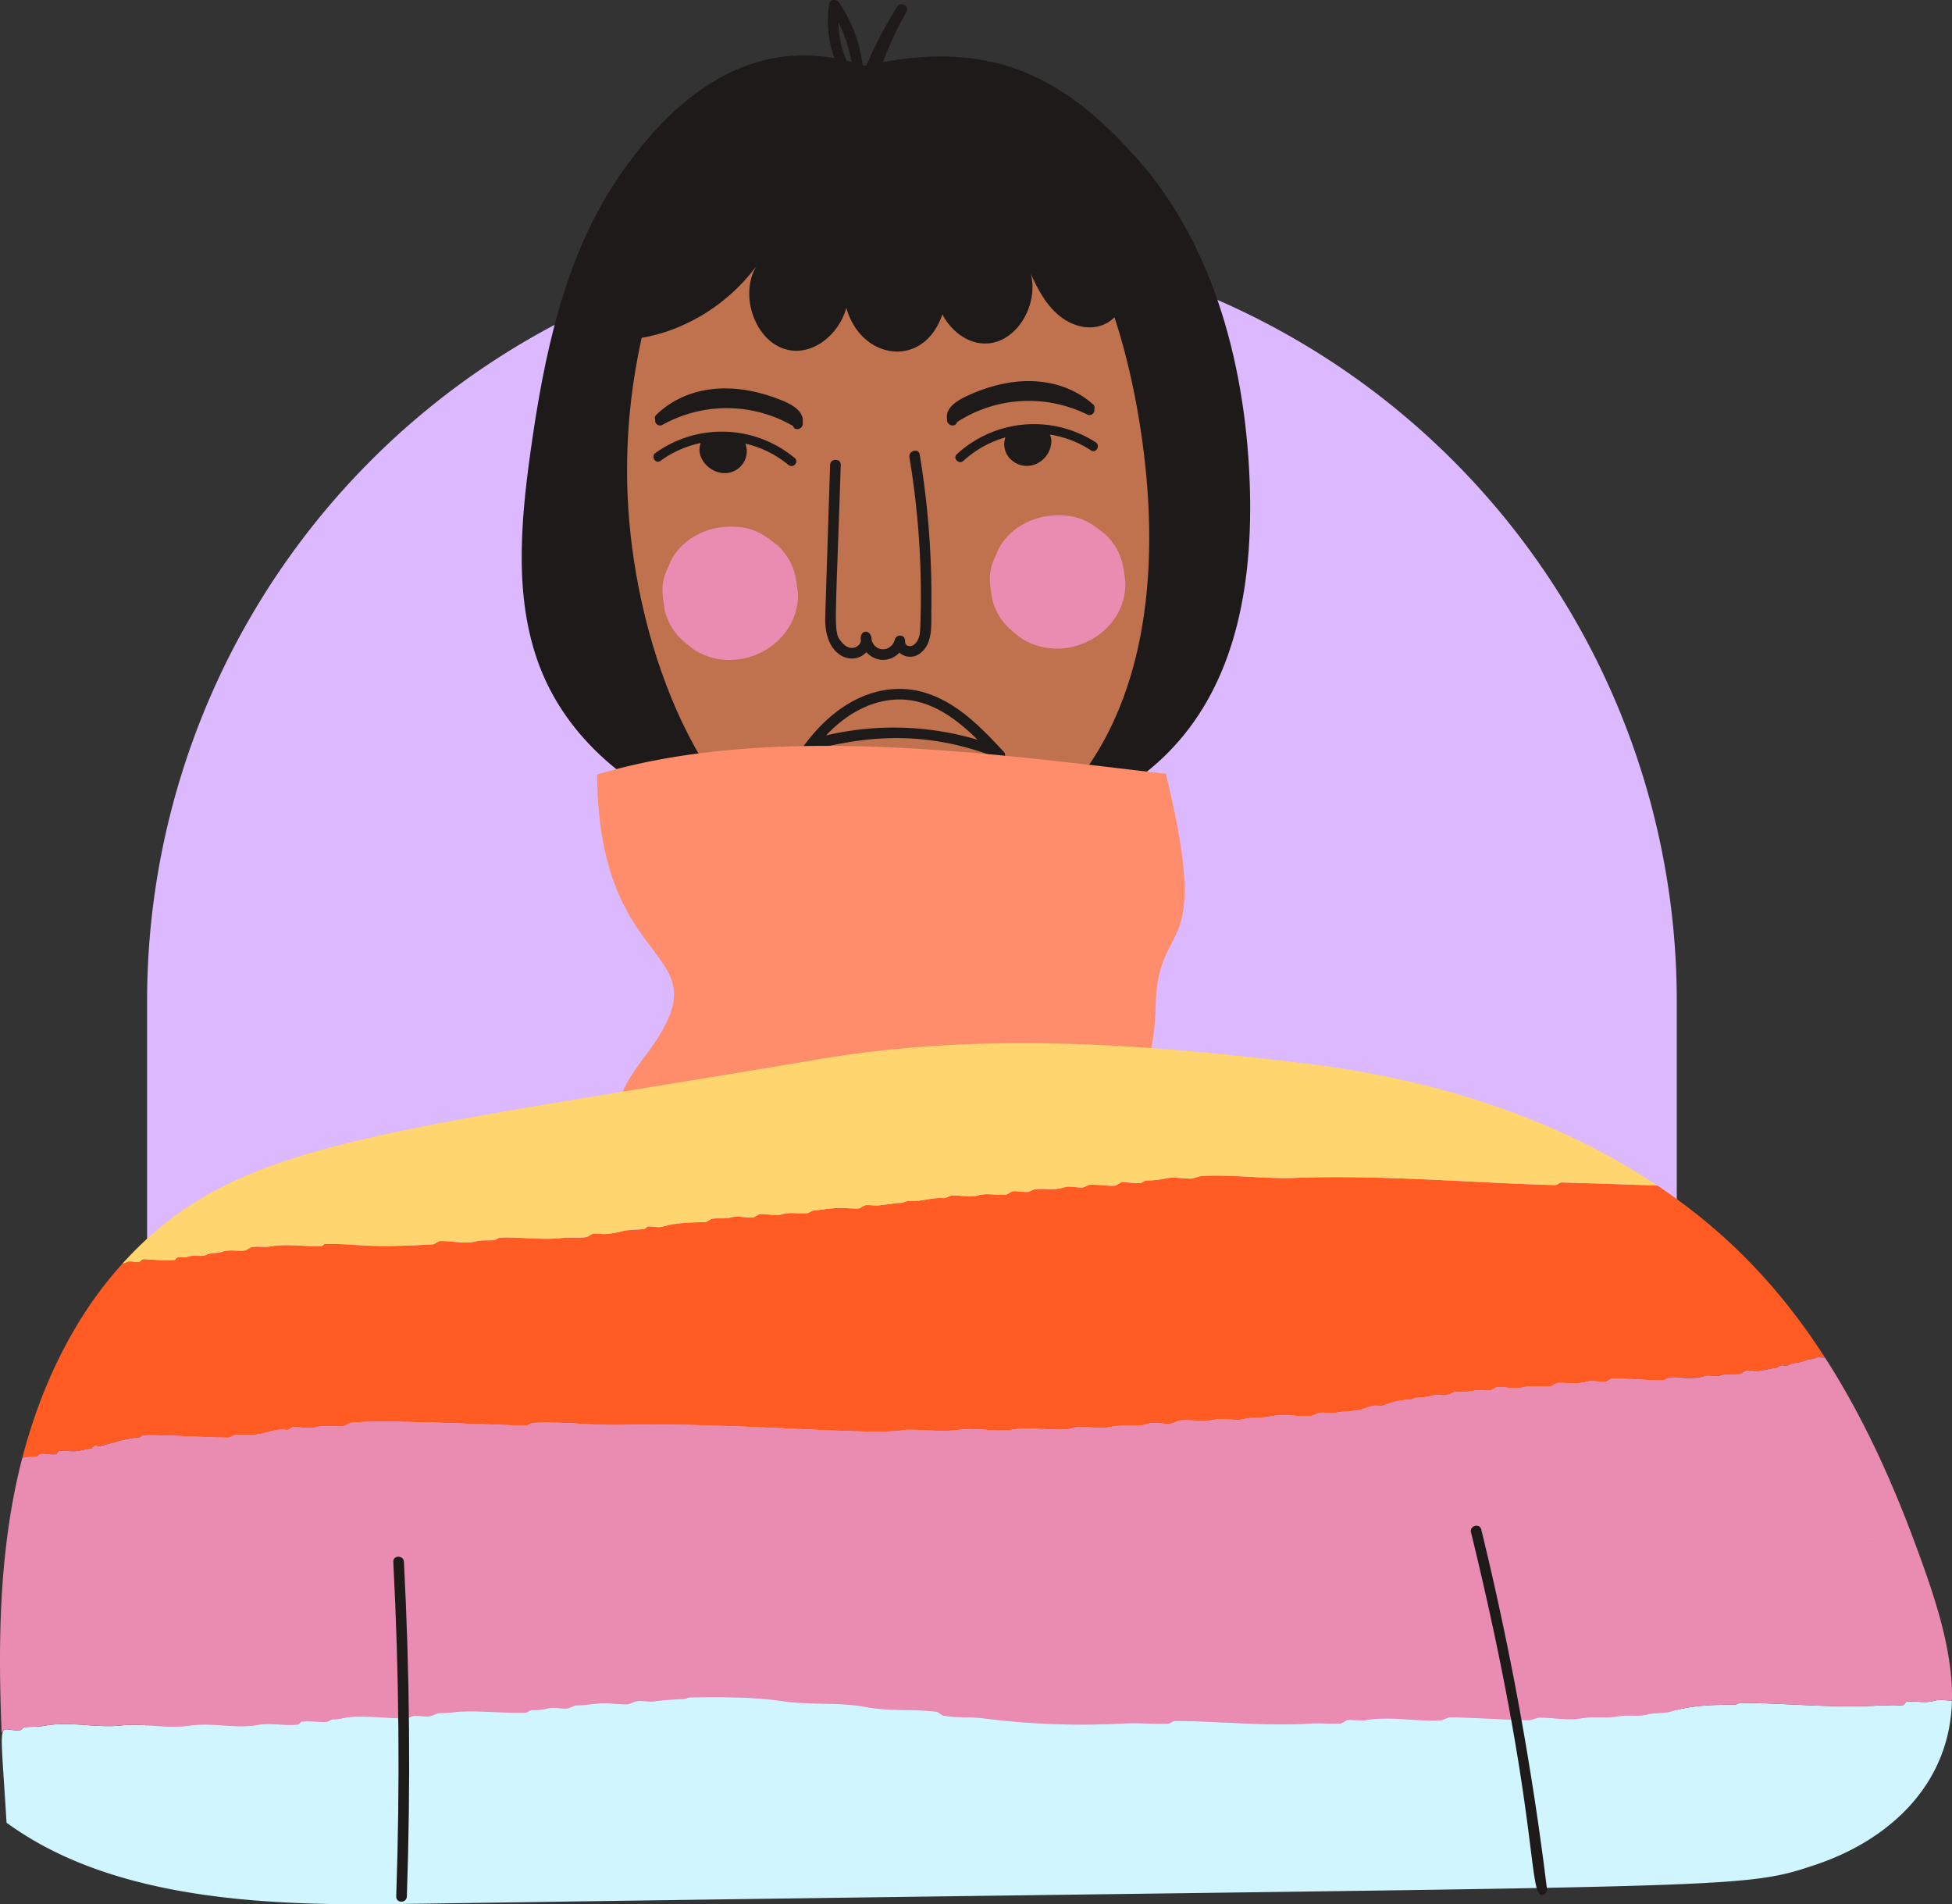
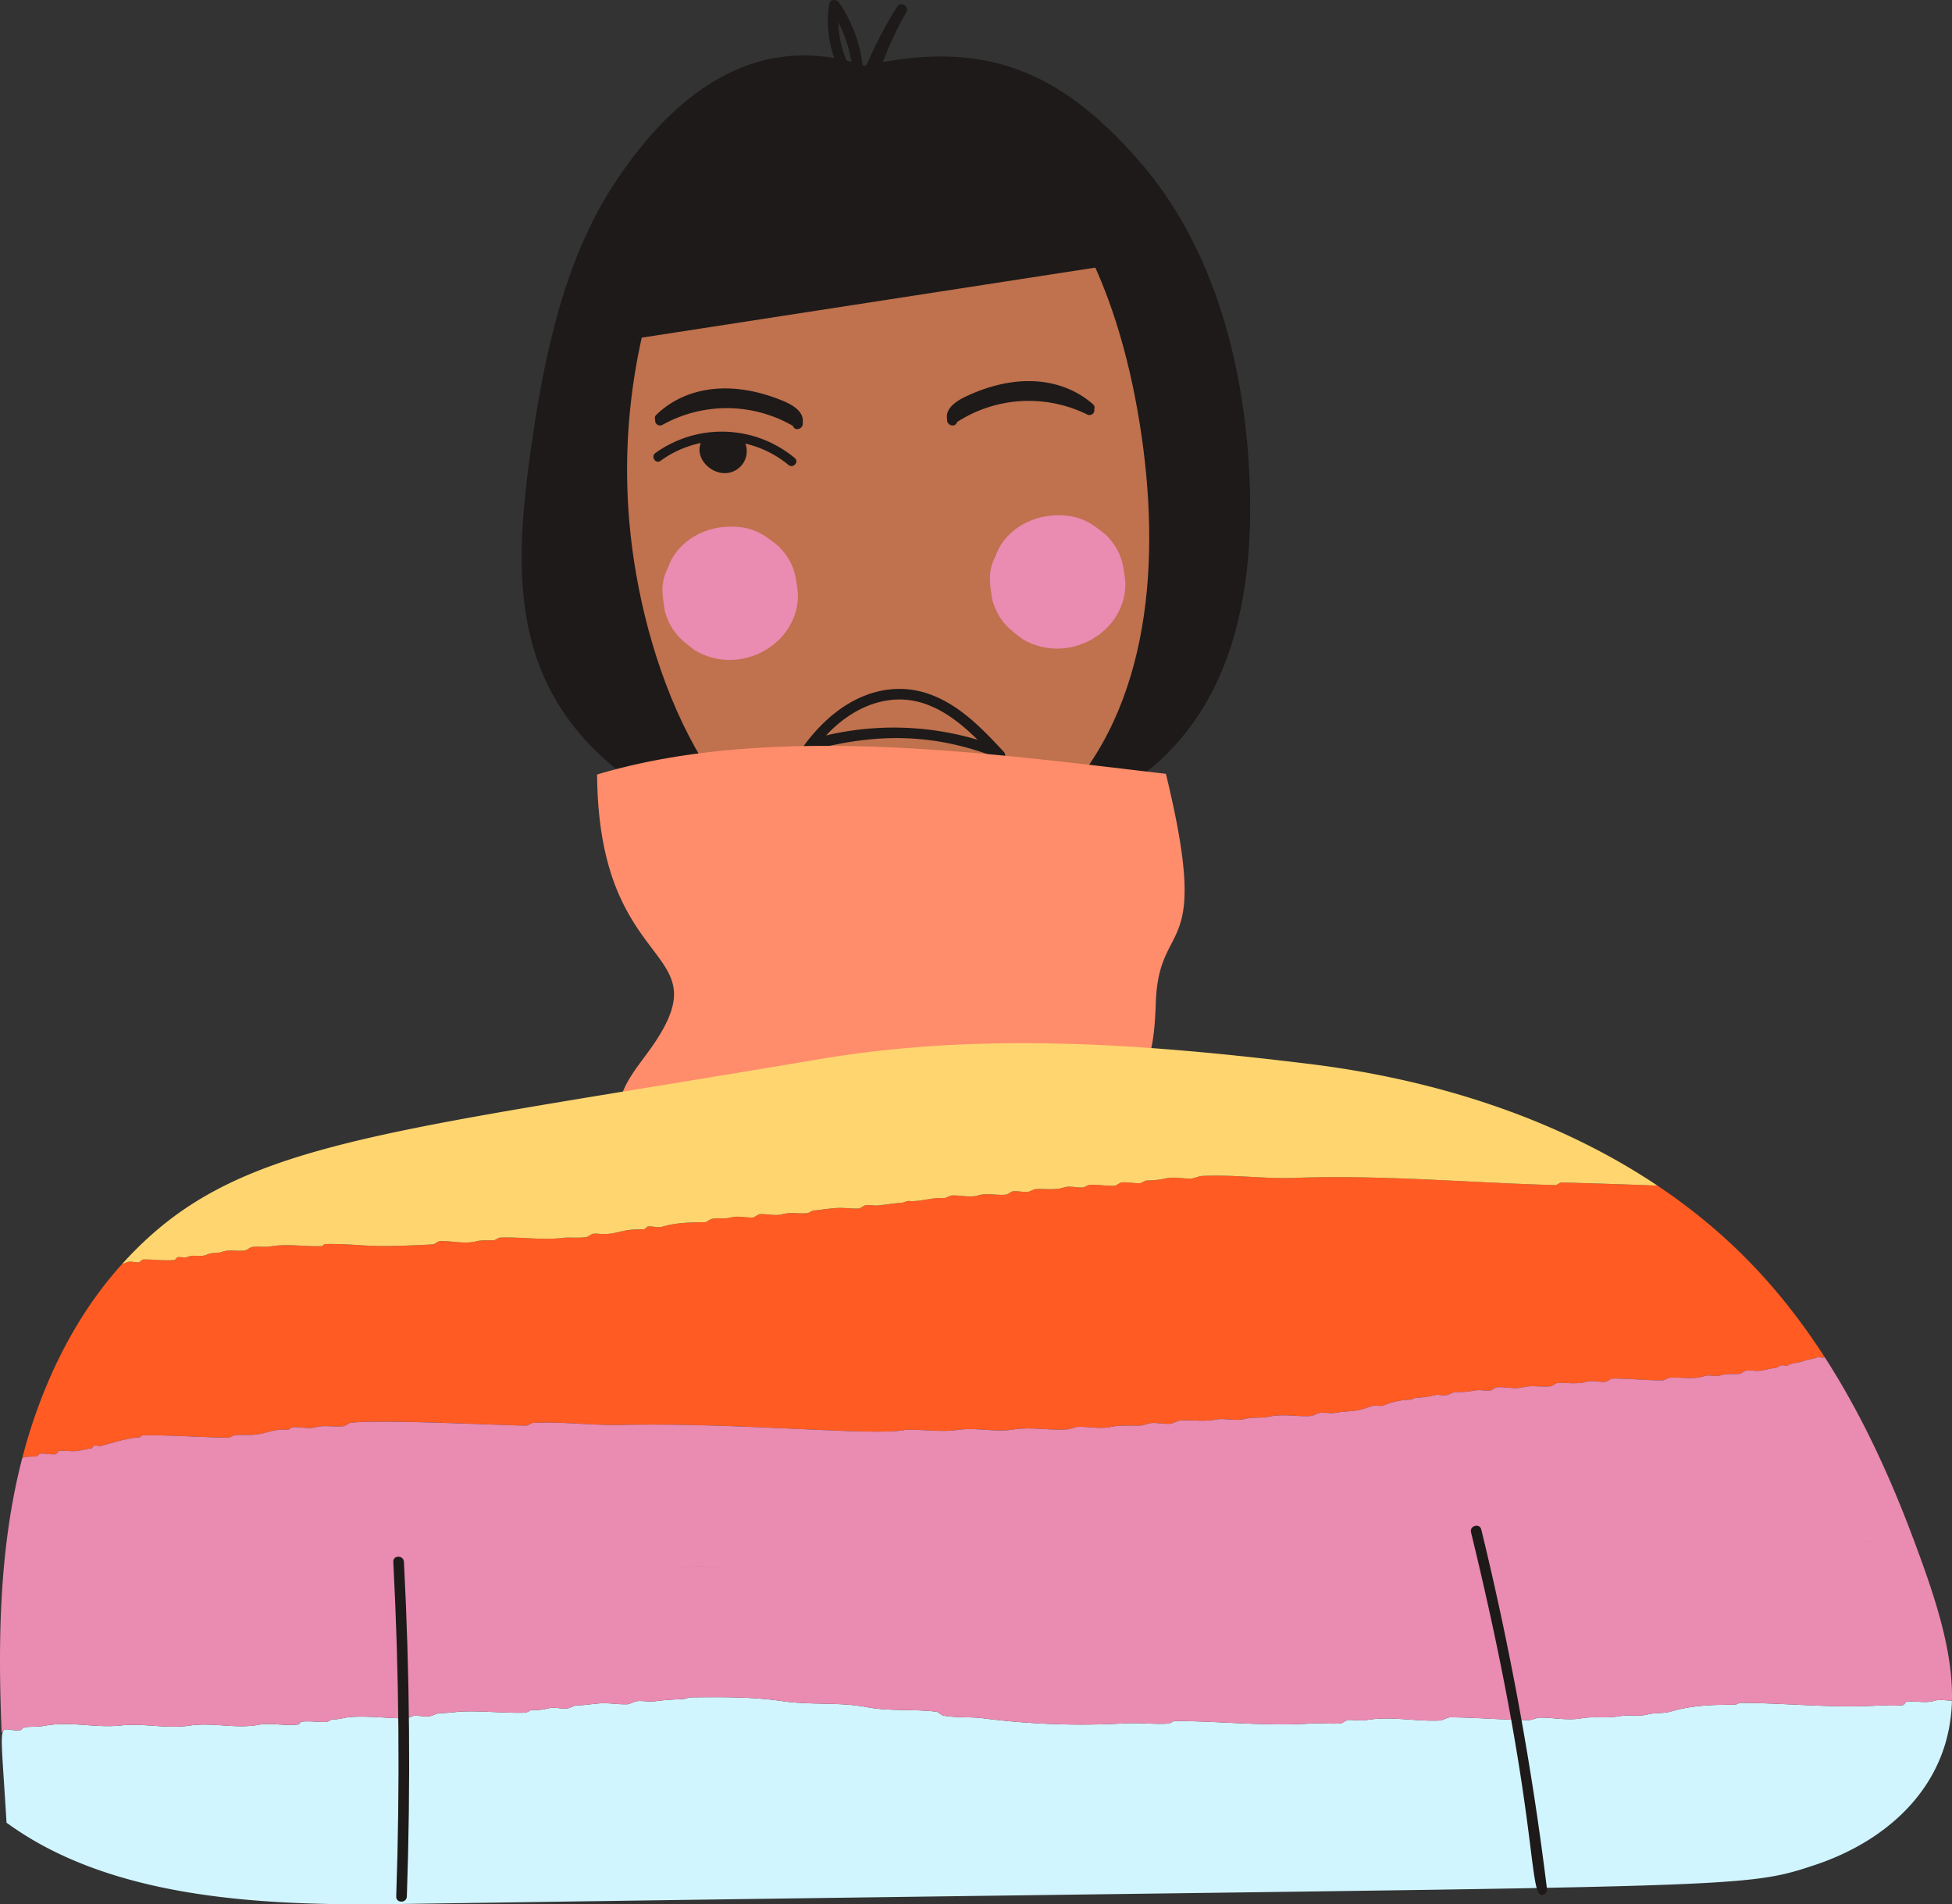
<svg xmlns="http://www.w3.org/2000/svg" width="729.912" height="711.922" viewBox="0 0 729.912 711.922">
  <rect x="0" y="0" width="729.912" height="711.922" fill="#333333" stroke="none" />
  <defs>
    <clipPath id="clip-path">
      <rect id="Rectangle_74" data-name="Rectangle 74" width="729.912" height="711.922" fill="none" />
    </clipPath>
  </defs>
  <g id="Group_396" data-name="Group 396" transform="translate(-743 -171.684)">
-     <path id="Rectangle_35" data-name="Rectangle 35" d="M286,0h0A286,286,0,0,1,572,286V613a0,0,0,0,1,0,0H0a0,0,0,0,1,0,0V286A286,286,0,0,1,286,0Z" transform="translate(798 260)" fill="#dcb8ff" />
    <g id="Group_167" data-name="Group 167" transform="translate(743 171.684)">
      <g id="Group_141" data-name="Group 141" clip-path="url(#clip-path)">
        <path id="Path_932" data-name="Path 932" d="M143.8,58.077c-19.694,29.381-27.243,65.95-32.236,101.69-3.846,27.515-6.255,56.726,4.239,82.191,10,24.27,30.889,42.1,53.968,51.875s48.3,12.254,73.131,12.353c99.921.4,139.985-47.3,137.685-132.388-1.205-44.571-13.045-90.542-41.62-123.049C309.449,17.165,281.491,5.327,236.522,15.362,198.375,2.636,167.65,22.5,143.8,58.077" transform="translate(86.795 9.217)" fill="#1d1a19" />
        <path id="Path_933" data-name="Path 933" d="M321.869,142.735C304.121,31.461,237.807,4.177,189.245,27.213c-2.036.966-1.477.924-2.028.613-6.379-3.6-10.162-1.3-13.048,0-6.433,4.066-50.527,65.8-43.191,151.266,4.495,52.4,29.269,117.859,77.211,131.732,29.213,8.455,60.951-3.67,83.4-26.751,34.5-35.47,38.3-91.078,30.285-141.338" transform="translate(104.323 15.764)" fill="#c0714d" />
-         <path id="Path_934" data-name="Path 934" d="M316.78,86.76c-3-26.623-22.337-48.918-45.3-59.767C242.543,13.317,191.838,4.4,169.872,33.912a238.586,238.586,0,0,0-39.05,81.556c18.339-1.888,35.784-12.083,47.236-27.486-6.72,10.923-.441,28.837,11.858,31.422,9.571,2.01,19.06-6.046,21.7-15.763,5.446,19.572,28.9,23.034,35.91,2.47,3.52,6.655,10.195,11.546,17.4,10.82,11.058-1.113,18.577-14.974,15.657-26.014,2.468,5.509,5.327,10.825,9.622,14.778,11.438,10.53,29.368,5.8,26.58-18.936" transform="translate(104.856 11.421)" fill="#1d1a19" />
+         <path id="Path_934" data-name="Path 934" d="M316.78,86.76c-3-26.623-22.337-48.918-45.3-59.767C242.543,13.317,191.838,4.4,169.872,33.912a238.586,238.586,0,0,0-39.05,81.556" transform="translate(104.856 11.421)" fill="#1d1a19" />
        <path id="Path_935" data-name="Path 935" d="M241.625,166.449c-8.179-8.813-16.608-17.588-27.972-21.6-14.016-4.947-31.874-.692-46.571,19.109-1.157,1.558,1.34,4.788,3.668,1.69,22.254-5.828,43.344-6.419,67.049,2.519.339.366.679.728,1.018,1.1,1.742,1.875,4.547-.939,2.809-2.81m-66.438-6.093c5.574-5.927,12.4-10.676,20.415-12.6,14.273-3.428,25.92,3.933,36.27,14.218a110.217,110.217,0,0,0-56.685-1.62" transform="translate(133.685 114.586)" fill="#1d1a19" />
        <path id="Path_936" data-name="Path 936" d="M336.625,165.226c17.217,70.719-2.6,52.839-3.767,85.469-.872,24.339-3.821,43.964-52.316,52.55a538.963,538.963,0,0,1-116.43,7.775c-13.021-.546-29.354-4.356-31.687-17.179-1.879-10.33,6.948-19.046,12.82-27.751,24.983-37.052-20.777-25.378-21.307-100.6,64.811-19.4,146.3-8,212.687-.265" transform="translate(99.338 124.063)" fill="#ff8d6b" />
        <path id="Path_937" data-name="Path 937" d="M11.306,347.913c1.863-.2,3.962.405,5.823.207.54-.245.832-1.03,1.371-1.276,2.392-.18,4.756.434,7.157-.011,1.6-.209,2.94-.69,4.8-.888.265.009.558-.776,1.1-1.022.8-.238,1.578.321,2.382.085,4.812-1.155,9.379-2.846,14.427-3.2.53.02.821-.766,1.351-.746,10.607-.153,21.44.764,32.038.876.8-.236,1.616-.737,2.419-.975,3.187-.151,6.089.218,9.557-.454,3.2-.681,6.165-1.9,9.6-1.513.784.294,1.616-.737,2.419-.975,2.92-.16,5.8.737,8.48.038,3.479-.937,6.891-.02,10.616-.418.8-.236,1.625-1,2.428-1.238,10.906-1.421,56.474.946,65.692,1.014.794.029,1.616-.737,2.419-.975,11.685-.643,22.755,1.076,34.431.7,44.038-.838,93.591,4.28,104.886,1.881,6.9-.285,13.216,1,20.409-.068,6.92-.814,13.216,1,20.145-.078s13.5.481,20.411-.068c1.068-.227,2.41-.708,3.479-.935,3.98-.124,7.921.811,11.921.159,4.008-.917,7.968-.512,11.949-.634,1.333-.218,2.41-.71,3.744-.928,2.391-.178,4.754.436,7.147.256,1.333-.218,2.419-.975,3.488-1.2,4.518-.369,8.46.567,13.263-.322,3.47-.672,7.138.519,10.607-.153,3.214-.944,6.372-.3,9.575-.984,5.341-1.135,10.333.1,15.646-.238,1.333-.218,2.155-.984,3.488-1.2,2.128-.189,3.961.405,6.1-.049,2.4-.445,4.518-.369,7.184-.8,2.392-.18,4.556-1.429,7.222-1.864,1.059.038,2.372.349,3.45-.141a26.556,26.556,0,0,1,9.615-2.043c.794.027,1.616-.739,2.41-.71a34.028,34.028,0,0,0,7.193-1.068c1.333-.218,2.373.35,3.706.132s2.421-.975,3.488-1.2a34.824,34.824,0,0,0,7.175-.539c2.137-.454,3.971.141,6.1-.049.8-.236,1.625-1,2.429-1.238,3.187-.153,6.6.764,9.539.074,3.479-.937,6.893-.02,10.616-.416.8-.238,1.627-1,2.43-1.239,3.715-.133,7.136.519,10.879-.407,2.412-.71,4.765.169,7.157-.011.8-.236,1.625-1,2.428-1.238,6.363-.04,12.7.717,19.058.679.8-.238,1.618-.739,2.421-.975,4.518-.369,8.451.83,13.007-.6,1.881-.73,4.226.414,6.107-.313,2.41-.71,4.783-.36,7.175-.539.8-.238,1.625-1,2.428-1.239,1.863-.2,3.962.407,5.833-.058,1.6-.207,2.94-.69,4.8-.888.793.027,1.616-.738,2.419-.974s1.578.321,2.382.085c1.9-1.257,4.273-.908,6.43-1.891,1.077-.492,2.929-.425,4.547-1.162.951-.2,2.3.238,2.969-.023-17.244-26.745-37.2-47.221-62.615-64.233q-17.908-.657-35.821-1.162c-.794-.029-1.627,1-2.419.975-32.568-.9-65.06-3.907-97.7-2.686-11.676.38-23.011-1.349-34.7-.7-1.068.227-2.41.708-3.479.935-3.185.151-6.332-.755-9.537-.074a36.034,36.034,0,0,1-7.184.8c-.794-.029-1.618.739-2.421.975-2.391.18-4.754-.434-7.147-.256-.8.238-1.625,1-2.428,1.239-3.187.151-6.343-.492-9.53-.339-.8.236-1.616.737-2.419.973-2.392.18-5.01-.708-7.156.011-3.754,1.191-7.166.274-10.89.672-.805.236-1.618.737-2.421.975-1.863.2-3.962-.407-5.822-.207-.8.236-1.627,1-2.43,1.238-3.724.4-7.392-.793-10.881.407-2.94.692-6.352-.225-9.537-.074-1.068.227-2.43,1.238-3.479.935-3.971-.141-8,1.306-11.969,1.166-1.313-.314-2.41.708-3.733.661-2.657.171-4.794.625-7.184.805-1.872.463-3.971-.142-5.833.056-.8.238-1.627,1-2.43,1.239-3.185.151-6.343-.492-9.537-.076-2.657.171-4.794.625-7.184.805-.794-.029-1.618.737-2.421.973-3.194.416-6.343-.49-9.557.456-2.675.7-5.558-.2-8.48-.038-.8.236-1.625,1-2.428,1.239-2.657.169-5.54-.728-8.215-.027s-4.774.094-7.175.539c-.8.236-1.627,1-2.43,1.239-5.3.076-10.605.151-15.693,1.56-1.881.728-3.971-.141-5.832.058-.539.245-.823.766-1.362,1.012-13.119.722-3.776.447-13.045,1.656-2.137.454-3.971-.142-6.1.047-.8.236-1.625,1-2.428,1.239-2.931.425-5.568.067-8.226.236-7.988,1.041-15.891-.3-23.85-.054-.794-.029-1.616.737-2.419.975-2.392.18-4.765-.169-7.175.539-4.273.908-8.736-.312-13.245-.207-.8.238-1.625,1-2.43,1.24-27.992,1.542-25.688-.314-40.545-.119-.265-.009-.822.766-1.086.757-6.372.3-12.688-.982-19.087.115-2.666.434-4.765-.169-7.166.274-.8.238-1.625,1-2.428,1.24-2.931.425-5.814-.472-8.5.492-1.881.728-3.98.124-5.869,1.117-2.156.984-4.765-.169-7.184.8-1.079.492-2.383-.085-3.717.133-.539.245-.83,1.03-1.1,1.021-3.99.387-7.941-.283-11.921-.16-.539.245-.823.766-1.362,1.012-1.6.207-3.423-.652-4.774.094a7.294,7.294,0,0,1-1.528.506C23.74,297.125,11.577,322.782,4.621,349.531c1.706-.686,3.4-.434,5.323-.605.54-.247.823-.767,1.362-1.012" transform="translate(3.704 195.543)" fill="#ff5b22" />
        <path id="Path_938" data-name="Path 938" d="M723.3,353.453c-3.753,1.191-6.891.02-10.616.416-.539.247-.832,1.03-1.371,1.277-3.194.416-6.626.029-9.548.189-17.262.976-34.155-.951-51.115-1.025-.794-.029-1.616.739-2.41.71-8.215-.027-16.174.218-23.946,2.592-2.675.7-5.577.331-8.518,1.021-3.479.937-6.891.02-10.625.681-4.8.89-9.537-.074-14.34.816-5.332.87-10.323-.369-15.626-.292-1.068.227-2.411.708-3.479.935-10.069-.094-19.844-.971-29.911-1.065-1.068.227-2.421.975-3.49,1.2-9.292.463-18.226-1.71-27.556-.187-2.4.445-4.765-.169-7.156.011-.8.236-1.627,1-2.43,1.238-3.989.389-8.206-.292-11.93.106-16.732.994-33.362-.924-50.057-.989-.794-.027-1.616.739-2.419.975-5.578.331-11.117-.4-16.695-.065a289.057,289.057,0,0,1-52.41-1.866c-5.275-.719-10.069-.094-15.334-1.077-.784-.292-1.549-1.115-2.335-1.407-8.707-1.106-17.489-.094-26.176-1.728-10.267-1.956-20.647-.735-30.932-2.162-11.6-1.738-23-1.614-34.667-1.5-1.058-.038-2.41.71-3.47.672-3.45.142-6.37.3-9.566.719-2.4.445-4.765-.169-7.156.011-1.333.218-2.421.975-3.754,1.191-3.98.124-7.921-.811-11.921-.159-2.655.169-4.792.623-7.174.539-1.068.227-2.156.984-3.49,1.2-2.391.18-4.745-.7-7.156.011a24.028,24.028,0,0,1-6.116.577c-.8.236-1.627,1-2.419.975-8.226.236-16.668-.859-24.9-.357a66.075,66.075,0,0,1-7.175.539c-1.333.218-2.419.975-3.753,1.191-1.863.2-3.962-.405-5.824-.207-.8.236-1.616.739-2.419.975-7.156.009-14.275-1.04-21.451-.5-2.126.189-4.007.917-6.125.841-.794-.027-1.616.739-2.419.975-3.187.151-6.343-.492-9.539-.076-.265-.009-.558.777-1.1,1.022-4.792.625-9.519-.6-14.311.02-8.811,1.807-17.46-.886-26.254.391-8.527,1.286-16.666-.859-25.174-.1-10.114,1.229-19.55-1.757-29.693.267-2.666.436-4.774.1-7.175.54-.539.245-.821.766-1.36,1.011-8.5.908-7.811-8.7-5.165,34.595,40.078,29.276,98.381,31.125,148.007,30.388,503.735-7.471,498.021-4.525,528.306-14.621,27.248-9.085,50.374-29.731,51.125-61.383-2.012-.031-4.192-.5-6.291-.051" transform="translate(0.302 282.295)" fill="#d1f5fe" />
        <path id="Path_939" data-name="Path 939" d="M715.973,350.907c-16.759-.686-18.111-.459-18.864.031.739-.5,1.937-.724,18.864-.031-8.953-24.122-19.752-47.728-33.6-69.205-.67.261-2.018-.178-2.971.023-1.616.737-3.468.672-4.547,1.164-2.155.982-4.527.632-6.428,1.89-.8.238-1.578-.321-2.382-.085s-1.627,1-2.419.975c-1.863.2-3.2.681-4.8.89-1.872.463-3.97-.142-5.833.056-.8.238-1.625,1-2.428,1.24-2.392.18-4.765-.169-7.175.539-1.881.73-4.226-.414-6.107.313-4.556,1.427-8.489.227-13.009.6-.8.236-1.616.737-2.419.974-6.361.038-12.7-.717-19.058-.679-.8.236-1.625,1-2.428,1.238-2.392.18-4.747-.7-7.157.011-3.744.928-7.165.276-10.881.407-.8.238-1.625,1-2.428,1.239-3.726.4-7.138-.519-10.616.416-2.94.692-6.352-.225-9.539-.074-.8.236-1.625,1-2.428,1.238-2.128.189-3.962-.405-6.1.049a34.709,34.709,0,0,1-7.175.539c-1.068.227-2.155.984-3.488,1.2s-2.372-.35-3.706-.132a34.039,34.039,0,0,1-7.193,1.068c-.794-.029-1.616.739-2.41.71a26.588,26.588,0,0,0-9.615,2.043c-1.077.492-2.391.18-3.45.142-2.666.434-4.832,1.683-7.222,1.863-2.666.434-4.783.358-7.184.8-2.137.454-3.97-.141-6.1.049-1.333.218-2.155.984-3.488,1.2-5.313.342-10.3-.9-15.646.238-3.2.681-6.361.04-9.575.985-3.47.67-7.138-.521-10.607.151-4.8.89-8.745-.047-13.263.323-1.068.227-2.156.983-3.488,1.2-2.392.18-4.756-.434-7.148-.254-1.331.216-2.41.708-3.742.926-3.981.124-7.941-.283-11.949.634-4,.654-7.941-.283-11.921-.159-1.068.227-2.41.708-3.479.935-6.911.549-13.481-1.009-20.411.068s-13.225-.735-20.145.077c-7.193,1.07-13.51-.216-20.409.069-11.285,2.4-60.868-2.719-104.886-1.881-11.676.38-22.746-1.34-34.431-.7-.8.236-1.625,1-2.419.973-9.044-.067-55.045-2.4-65.692-1.014-.8.236-1.625,1-2.428,1.239-3.726.4-7.138-.521-10.616.416-2.675.7-5.559-.2-8.48-.036-.8.236-1.636,1.266-2.421.973-3.43-.387-6.39.832-9.595,1.513-3.468.672-6.37.3-9.557.456-.8.236-1.616.737-2.419.973-10.6-.112-21.431-1.029-32.038-.876-.53-.018-.821.766-1.351.748-5.048.35-9.615,2.043-14.427,3.2-.8.236-1.578-.321-2.382-.085-.539.245-.832,1.031-1.1,1.022-1.863.2-3.2.681-4.8.888-2.4.445-4.765-.169-7.157.011-.539.245-.832,1.03-1.371,1.276-1.861.2-3.96-.405-5.823-.207-.539.247-.823.766-1.362,1.012-1.924.171-3.617-.081-5.323.605C-.312,352.536-.82,387.756.618,422.01c.423-.319.706-.944,1.176-1.16,1.863-.2,3.962.407,5.824.209.539-.247.821-.766,1.36-1.013,2.4-.445,4.509-.1,7.175-.539,10.143-2.025,19.579.962,29.693-.268,8.509-.757,16.648,1.389,25.174.1,8.791-1.275,17.442,1.418,26.254-.389,4.792-.625,9.519.6,14.311-.02.539-.247.832-1.03,1.1-1.021,3.2-.416,6.352.225,9.539.074.8-.236,1.625-1,2.419-.973,2.117.076,4-.654,6.125-.843,7.175-.539,14.3.51,21.451.5.8-.236,1.616-.737,2.419-.973,1.863-.2,3.962.405,5.824.207,1.333-.218,2.419-.975,3.753-1.193a65.137,65.137,0,0,0,7.175-.539c8.233-.5,16.675.595,24.9.357.793.029,1.616-.737,2.419-.975a24.04,24.04,0,0,0,6.116-.576c2.41-.71,4.765.169,7.156-.011,1.333-.216,2.421-.973,3.49-1.2,2.382.085,4.518-.369,7.174-.54,4-.652,7.941.283,11.921.16,1.333-.218,2.421-.975,3.754-1.193,2.391-.178,4.754.436,7.156-.009,3.2-.416,6.116-.578,9.566-.719,1.059.036,2.41-.71,3.47-.672,11.667-.115,23.067-.24,34.667,1.5,10.285,1.427,20.665.207,30.932,2.162,8.687,1.636,17.469.623,26.176,1.728.785.294,1.551,1.115,2.335,1.409,5.266.982,10.06.359,15.335,1.076a289.067,289.067,0,0,0,52.41,1.868c5.577-.332,11.117.395,16.695.063.8-.236,1.625-1,2.419-.973,16.695.065,33.324,1.982,50.057.987,3.724-.4,7.941.283,11.93-.1.8-.236,1.627-1,2.43-1.24,2.391-.18,4.754.434,7.156-.009,9.33-1.524,18.264.65,27.556.186,1.068-.227,2.421-.975,3.49-1.2,10.067.094,19.842.973,29.911,1.066,1.068-.227,2.41-.71,3.479-.937,5.3-.076,10.294,1.162,15.626.292,4.8-.89,9.539.074,14.34-.814,3.735-.663,7.147.254,10.625-.681,2.94-.692,5.842-.322,8.518-1.023,7.772-2.373,15.731-2.619,23.946-2.592.794.029,1.616-.737,2.41-.708,16.959.074,33.852,2,51.115,1.025,2.922-.162,6.354.225,9.548-.191.539-.245.832-1.031,1.371-1.275,3.726-.4,6.864.775,10.616-.418,2.1-.445,4.279.022,6.291.051.454-19.172-6.849-40.086-13.919-59.128M47.6,370.005c7.1-1.158,17.174-1.488,28.424-1.4-11.259-.088-21.353.241-28.424,1.4m202.019-9.236c11.5-1.877,18.518-.36,24.929-.438-6.39.077-13.616-1.409-24.929.438" transform="translate(0 225.764)" fill="#ea8bb1" />
        <path id="Path_940" data-name="Path 940" d="M31.676,298.377c.539-.245.821-.766,1.362-1.012,3.98-.122,7.93.548,11.921.16.265.009.557-.775,1.1-1.021,1.333-.218,2.637.358,3.717-.132,2.419-.975,5.028.178,7.184-.805,1.89-.993,3.989-.387,5.869-1.115,2.684-.965,5.568-.067,8.5-.494.8-.236,1.625-1,2.428-1.238,2.4-.445,4.5.16,7.166-.276,6.4-1.1,12.715.187,19.085-.115.265.009.823-.766,1.088-.757,14.881-.195,12.544,1.663,40.545.119.8-.236,1.627-1,2.43-1.238,4.509-.1,8.972,1.115,13.245.207,2.41-.71,4.783-.36,7.174-.54.8-.236,1.627-1,2.421-.973,7.959-.247,15.862,1.094,23.85.054,2.657-.171,5.295.187,8.224-.238.8-.236,1.627-1,2.43-1.238,3.1-.276,3.5.9,10.9-.939,2.675-.7,5.324-.605,8.244-.766.539-.245.823-.766,1.362-1.012,1.861-.2,3.951.672,5.832-.056,5.086-1.411,10.389-1.486,15.693-1.562.8-.236,1.627-1,2.43-1.239,2.4-.443,4.5.16,7.174-.539s5.559.2,8.215.027c.805-.236,1.627-1,2.43-1.238,2.922-.162,5.8.737,8.48.036,3.214-.946,6.363-.038,9.557-.454.8-.236,1.627-1,2.421-.975,2.391-.18,4.527-.634,7.184-.8,3.194-.416,6.352.225,9.537.074.8-.236,1.627-1,2.43-1.238,1.863-.2,3.961.405,5.833-.058,2.391-.18,4.527-.634,7.184-.8,1.322.047,2.419-.975,3.733-.663,3.971.14,8-1.306,11.969-1.164,1.048.3,2.41-.71,3.479-.937,3.185-.151,6.6.766,9.537.076,3.49-1.2,7.157-.011,10.881-.409.8-.236,1.627-1,2.43-1.238,1.861-.2,3.96.405,5.822.207.8-.236,1.616-.737,2.419-.975,3.726-.4,7.138.521,10.89-.672,2.147-.719,4.765.169,7.158-.009.8-.238,1.616-.739,2.419-.975,3.187-.151,6.343.492,9.53.339.8-.236,1.625-1,2.428-1.238,2.392-.18,4.756.434,7.147.254.8-.236,1.627-1,2.421-.973a35.919,35.919,0,0,0,7.184-.805c3.2-.681,6.352.227,9.537.076,1.068-.227,2.41-.71,3.479-.937,11.685-.645,23.02,1.085,34.7.706,32.642-1.223,65.134,1.789,97.7,2.684.793.029,1.625-1,2.419-.975q17.913.481,35.82,1.164c-38.251-25.6-84.338-39.891-130.376-45.51-61.178-7.467-122.28-12.022-183.049-1.747C117.287,250.992,66.912,253.1,25.374,298.979a7.5,7.5,0,0,0,1.528-.506c1.351-.748,3.176.113,4.774-.1" transform="translate(20.338 173.514)" fill="#ffd56f" />
-         <path id="Path_941" data-name="Path 941" d="M210.965,153.45a325.688,325.688,0,0,0-4.347-58.477c-.414-2.519-4.25-1.479-3.837,1.029a315.585,315.585,0,0,1,4.07,63.069c-.088,2.292-.209,5.046-2.046,6.693a2.656,2.656,0,0,1-2.252.813c-2.621-.591-.245-3.113-2.774-3.857a2.01,2.01,0,0,0-2.454,1.371c-1.128,4.67-7.437,5.051-8.694.169-.02-4.259-4.74-3.99-3.989.286-.243,2.268-3.981,4.536-7.255.508-3.174-3.907-2.317-3.464-.3-66.17.083-2.558-3.891-2.585-3.972-.029,0,.029-1.83,56.377-1.832,57.8-.014,14.173,10.454,17.466,15.434,12.2a8.186,8.186,0,0,0,12.283.177,6.115,6.115,0,0,0,8.165-.076c4.421-3.6,3.717-10.422,3.8-15.509" transform="translate(137.288 74.961)" fill="#1d1a19" />
        <path id="Path_942" data-name="Path 942" d="M251.243,87.813c-10.15-9.045-26.895-12.591-47.283-3.129-3.369,1.564-8.177,4.36-7.323,8.654-.378,2.223,3,3.407,3.707,1.049A49.431,49.431,0,0,1,249.069,91.6a1.834,1.834,0,0,0,2.582-2.055,1.571,1.571,0,0,0-.407-1.729" transform="translate(157.528 63.39)" fill="#1d1a19" />
-         <path id="Path_943" data-name="Path 943" d="M250.795,94.827a42.576,42.576,0,0,0-51.95,4.448c-1.654,1.521.814,3.98,2.463,2.463a38.965,38.965,0,0,1,15.718-8.764c-2.634,7.9,7.242,14.353,14.073,8.224,2.425-2.178,3.965-6.237,2.535-9.283a38.933,38.933,0,0,1,15.4,5.92c1.886,1.225,3.634-1.789,1.758-3.007" transform="translate(158.939 70.547)" fill="#1d1a19" />
        <path id="Path_944" data-name="Path 944" d="M136.382,90.564c9.689-9.537,26.239-13.906,47.068-5.464,3.443,1.4,8.383,3.951,7.741,8.282.488,2.2-2.825,3.551-3.65,1.232a49.422,49.422,0,0,0-48.8-.377,1.836,1.836,0,0,1-2.682-1.926,1.57,1.57,0,0,1,.322-1.747" transform="translate(108.949 64.606)" fill="#1d1a19" />
        <path id="Path_945" data-name="Path 945" d="M138.267,100.49a38.93,38.93,0,0,1,15.091-6.675c-2.861,6.975,7.127,14.888,14.048,9.485A8.12,8.12,0,0,0,170,94.051a38.969,38.969,0,0,1,16.133,7.977c1.722,1.432,4.066-1.144,2.338-2.582a42.58,42.58,0,0,0-52.107-1.874c-1.812,1.308.081,4.234,1.9,2.917" transform="translate(108.709 71.796)" fill="#1d1a19" />
        <path id="Path_946" data-name="Path 946" d="M85.61,324.96c-.132-2.544-4.106-2.56-3.972,0,2.18,41.934,2.529,83.43,1.09,125.123-.088,2.556,3.886,2.553,3.974,0,1.448-41.966,1.074-83.462-1.092-125.123" transform="translate(65.431 258.927)" fill="#1d1a19" />
        <path id="Path_947" data-name="Path 947" d="M333.793,452.675a1167.115,1167.115,0,0,0-24.6-134.645c-.605-2.483-4.439-1.43-3.832,1.056,25.147,103.117,21.406,135.577,26.446,135.577a2,2,0,0,0,1.987-1.987" transform="translate(244.699 253.77)" fill="#1d1a19" />
        <path id="Path_948" data-name="Path 948" d="M197.728,2.535a153.577,153.577,0,0,0-12.645,24.74,52.833,52.833,0,0,0-9.1-26.353c-.856-1.245-3.34-1.364-3.63.474a41.222,41.222,0,0,0,8.777,32.5q-.035.562-.083,1.121c-.155,1.843,1.881,2.344,3.1,1.522q-.624,2.551-1.146,5.127c-.506,2.5,3.322,3.563,3.83,1.056A128.273,128.273,0,0,1,201.16,4.54c1.274-2.23-2.066-4.162-3.432-2.005M175.756,8.3a49.329,49.329,0,0,1,5.307,18.687A37.273,37.273,0,0,1,175.756,8.3m9.4,24.333c.025-.661-.038-.558.153-.506-.168.595-.139.535-.153.506" transform="translate(137.735 0)" fill="#1d1a19" />
        <path id="Path_949" data-name="Path 949" d="M188.162,134.167c-.751-5.6-.9-11.169-7.293-17.6-4.2-3.245-8.411-7.264-17.6-7.293-12.086,0-21.007,7.188-23.647,15.3-3.279,6.24-1.96,10.968-1.256,16.212,2.418,8.618,7.166,11.575,11.441,14.879,17.3,10.033,39.057-2.985,38.358-21.5" transform="translate(110.206 87.582)" fill="#ea8bb1" />
        <path id="Path_950" data-name="Path 950" d="M256.123,131.814c-.751-5.6-.9-11.169-7.293-17.6-4.194-3.241-8.411-7.264-17.6-7.293-12.086,0-21.007,7.188-23.647,15.3-3.279,6.24-1.96,10.968-1.256,16.212,2.418,8.617,7.166,11.575,11.441,14.879,17.3,10.033,39.057-2.985,38.358-21.5" transform="translate(164.678 85.696)" fill="#ea8bb1" />
      </g>
    </g>
  </g>
</svg>